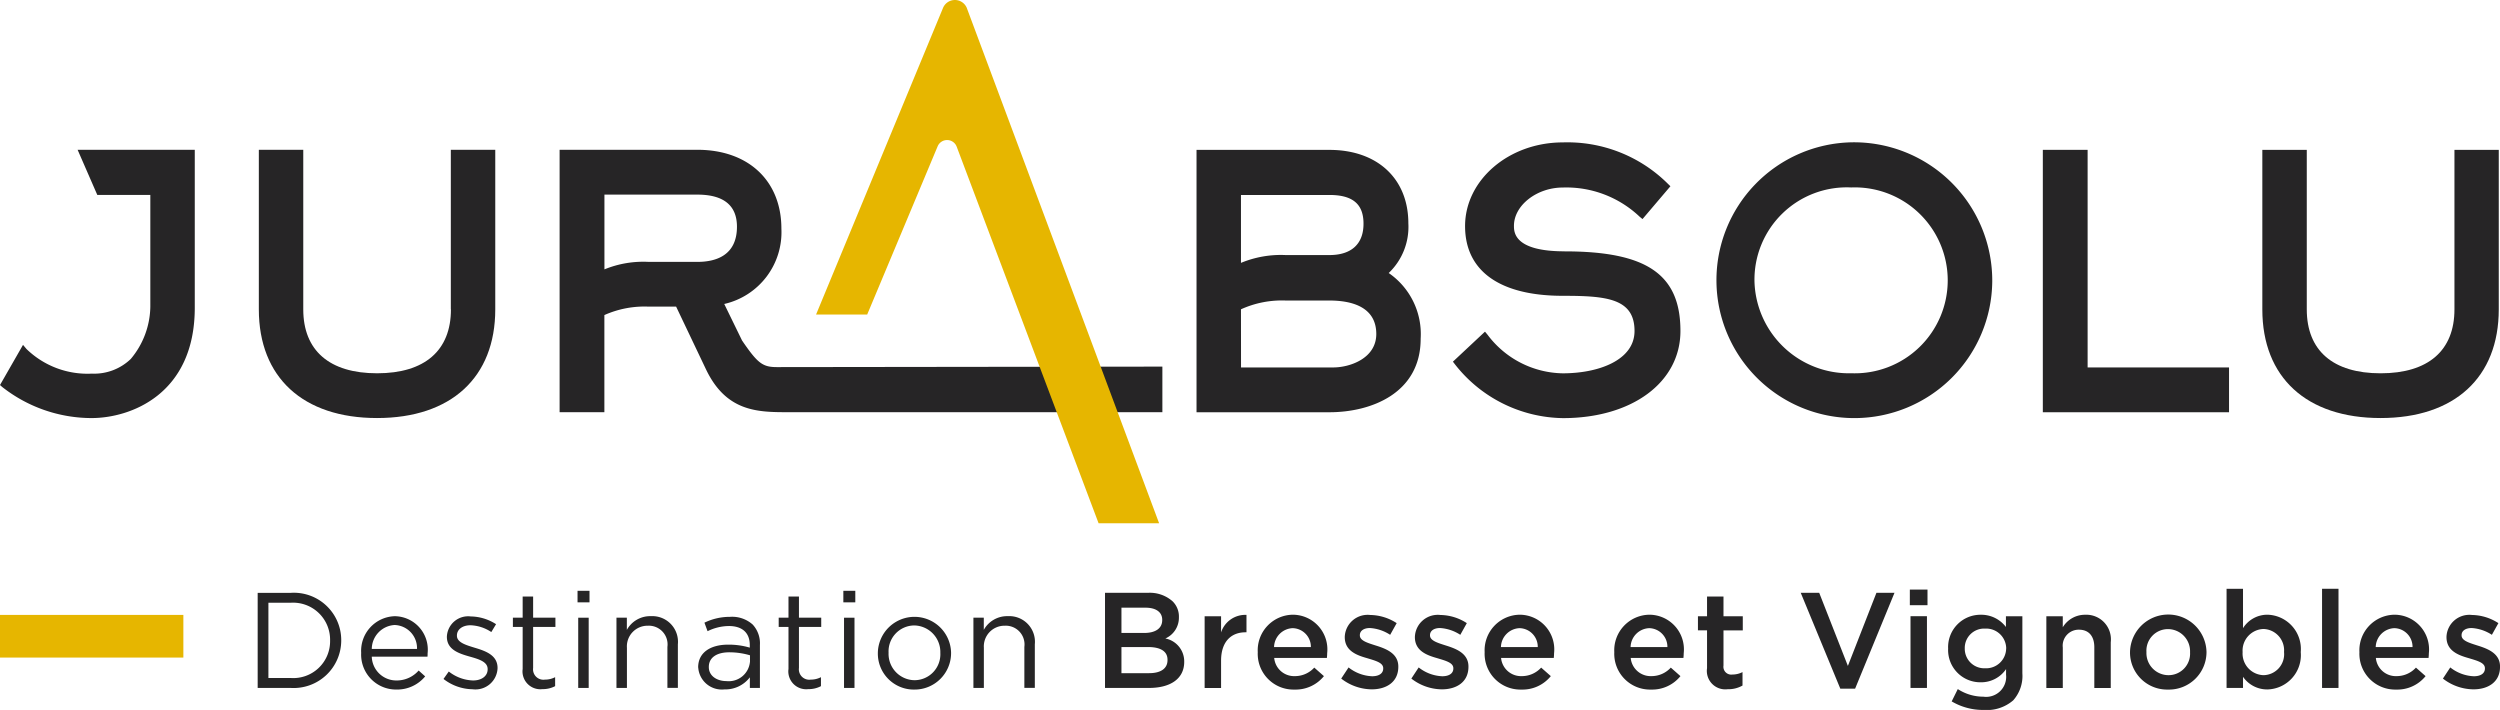
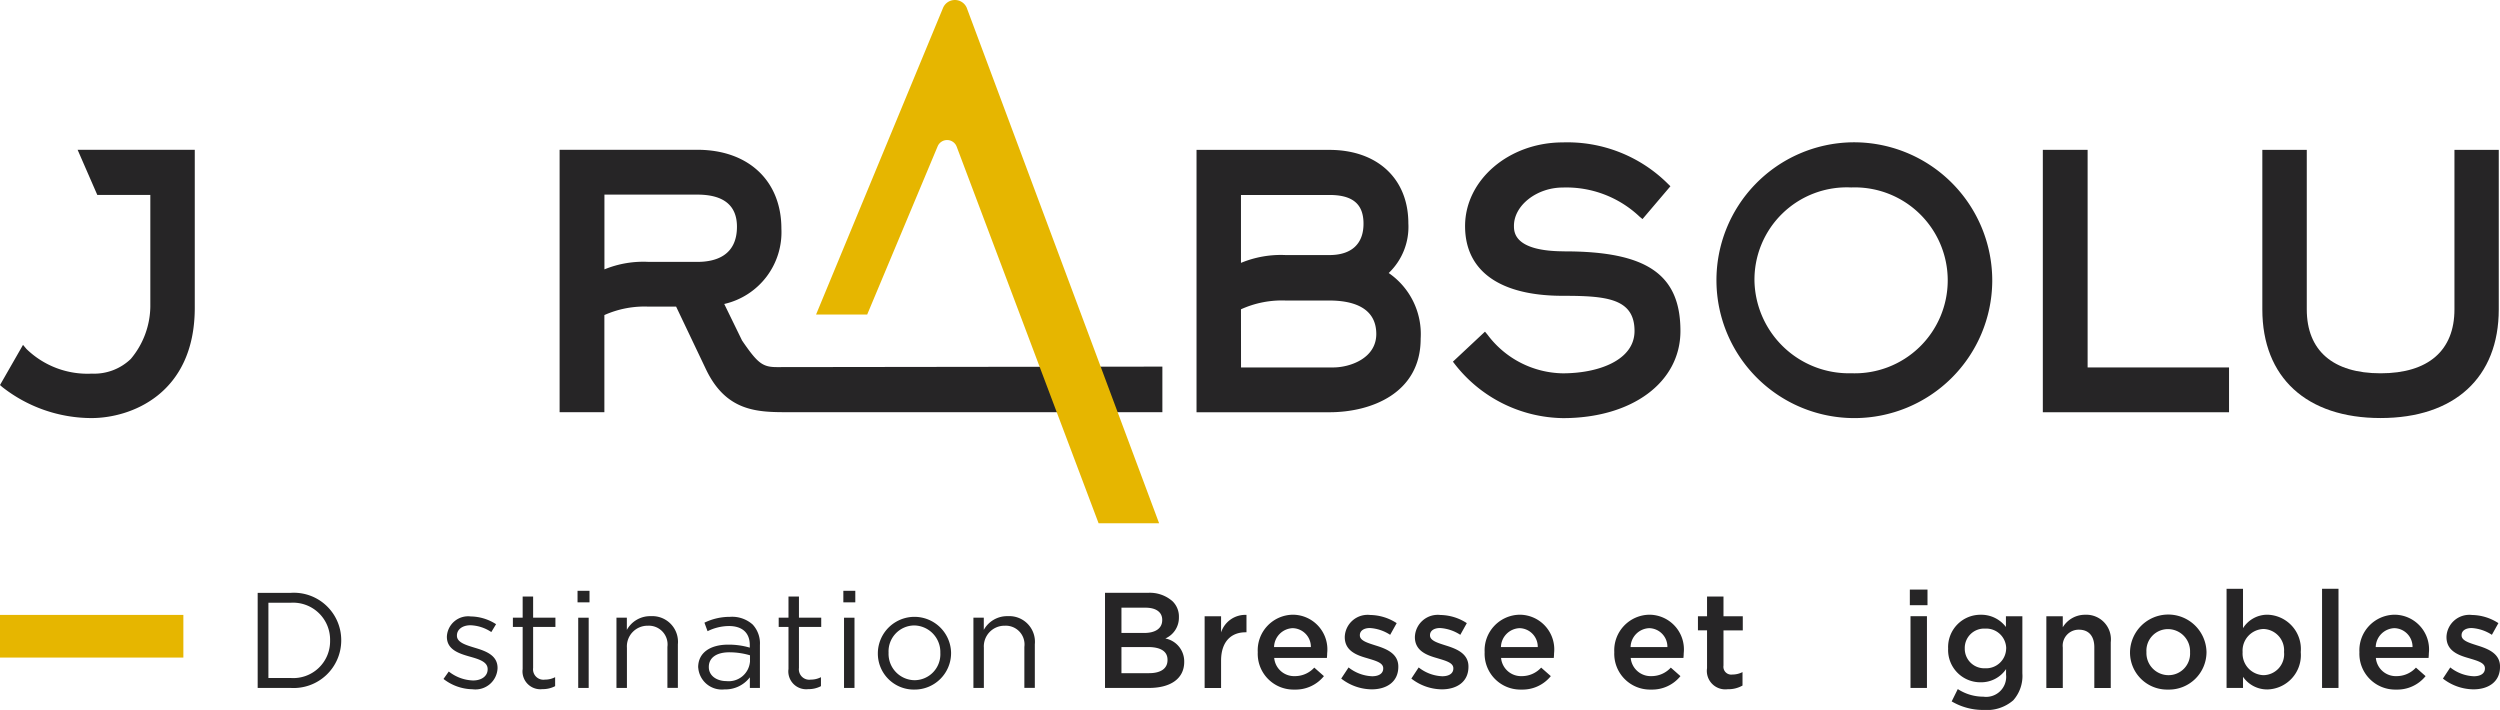
<svg xmlns="http://www.w3.org/2000/svg" width="176.066" height="50" viewBox="0 0 176.066 50">
  <g transform="translate(-6830.342 -17.5)">
    <path d="M6837.195,31.23h3.734V39.1a5.85,5.85,0,0,1-1.374,3.677,3.711,3.711,0,0,1-2.739,1.036,6.166,6.166,0,0,1-4.608-1.733l-.245-.292-1.621,2.829.164.143a10.2,10.2,0,0,0,6.286,2.183c2.7,0,7.267-1.637,7.267-7.772V28.052h-8.25l1.386,3.178" fill="#262526" />
-     <path d="M6862.1,39.289c0,2.9-1.846,4.5-5.2,4.5s-5.2-1.6-5.2-4.5V28.052h-3.129V39.289c0,4.791,3.112,7.652,8.325,7.652s8.326-2.861,8.326-7.652V28.052h-3.13V39.289" fill="#262526" />
    <path d="M6885.059,43.354c-1.013,0-1.359-.268-2.456-1.872l-1.255-2.574a5.183,5.183,0,0,0,4.025-5.3c0-3.377-2.324-5.559-5.92-5.559h-9.7v18.48h3.153v-6.84a6.924,6.924,0,0,1,3.127-.594h1.926l2.117,4.445c1.444,2.989,3.669,2.989,5.822,2.989h26.306V43.319l-27.149.035M6872.91,31.206h6.543c1.851,0,2.79.761,2.79,2.261,0,2.047-1.517,2.477-2.79,2.477h-3.416a7.217,7.217,0,0,0-3.127.527Z" fill="#262526" />
    <path d="M6928.144,36.728a4.49,4.49,0,0,0,1.383-3.5c0-3.142-2.181-5.172-5.558-5.172h-9.36V46.533h9.36c2.964,0,6.425-1.355,6.425-5.174a5.218,5.218,0,0,0-2.25-4.631m-10.405,2.555a6.958,6.958,0,0,1,3.15-.618h3.08c1.5,0,3.3.409,3.3,2.358,0,1.716-1.859,2.355-3.032,2.355h-6.494Zm6.23-3.82h-3.08a7.329,7.329,0,0,0-3.15.551V31.231h6.23c1.641,0,2.4.641,2.4,2.02C6926.374,34.678,6925.519,35.463,6923.969,35.463Z" fill="#262526" />
    <path d="M6940.524,35.2c-3.56,0-3.56-1.357-3.56-1.8,0-1.434,1.608-2.693,3.44-2.693a7.5,7.5,0,0,1,5.414,2.057l.2.164,1.966-2.312-.18-.174a10.03,10.03,0,0,0-7.4-2.913c-3.795,0-6.882,2.644-6.882,5.895,0,3.165,2.444,4.909,6.882,4.909,3.051,0,5.052.172,5.052,2.478,0,2.059-2.538,2.981-5.052,2.981a6.747,6.747,0,0,1-5.3-2.719l-.18-.216-2.259,2.114.147.191a9.825,9.825,0,0,0,7.6,3.785c4.873,0,8.277-2.523,8.277-6.136,0-3.983-2.363-5.608-8.157-5.608" fill="#262526" />
    <path d="M6960.736,27.523a9.712,9.712,0,1,0,9.913,9.794,9.739,9.739,0,0,0-9.913-9.794m0,16.264a6.655,6.655,0,0,1-6.832-6.447,6.5,6.5,0,0,1,6.808-6.638,6.547,6.547,0,1,1,.024,13.085Z" fill="#262526" />
    <path d="M6977.365,43.378V28.053h-3.154v18.48h13.114V43.378h-9.96" fill="#262526" />
    <path d="M7003.2,28.053V39.29c0,2.9-1.845,4.5-5.2,4.5s-5.2-1.6-5.2-4.5V28.053h-3.13V39.29c0,4.791,3.112,7.651,8.326,7.651s8.325-2.86,8.325-7.651V28.053h-3.13" fill="#262526" />
    <path d="M6887.814,39.652l8.942-21.594a.907.907,0,0,1,1.666-.019l13.552,36.314h-4.262l-9.994-26.523a.722.722,0,0,0-1.341-.025l-4.962,11.847h-3.6" fill="#e6b600" />
    <rect width="12.914" height="3.004" transform="translate(6830.342 60.806)" fill="#e6b600" />
    <path d="M6848.489,59.252h2.326a3.338,3.338,0,0,1,3.559,3.329v.02a3.353,3.353,0,0,1-3.559,3.348h-2.326v-6.7m.756.7v5.3h1.57a2.592,2.592,0,0,0,2.774-2.631V62.6a2.607,2.607,0,0,0-2.774-2.651Z" fill="#262526" />
-     <path d="M6855.778,63.491v-.02a2.441,2.441,0,0,1,2.373-2.574,2.355,2.355,0,0,1,2.306,2.612,2.11,2.11,0,0,1-.009.24h-3.923a1.728,1.728,0,0,0,1.741,1.674,2.049,2.049,0,0,0,1.56-.7l.459.411a2.555,2.555,0,0,1-2.038.928,2.458,2.458,0,0,1-2.469-2.573m3.933-.288a1.63,1.63,0,0,0-1.579-1.684,1.705,1.705,0,0,0-1.607,1.684Z" fill="#262526" />
    <path d="M6861.575,65.318l.373-.526a2.9,2.9,0,0,0,1.713.631c.593,0,1.024-.306,1.024-.784v-.02c0-.5-.584-.688-1.234-.87-.776-.22-1.637-.488-1.637-1.4v-.019a1.5,1.5,0,0,1,1.684-1.416,3.379,3.379,0,0,1,1.78.545l-.335.555a2.8,2.8,0,0,0-1.464-.479c-.584,0-.957.307-.957.718v.019c0,.469.613.651,1.273.852.765.229,1.588.526,1.588,1.416v.019a1.558,1.558,0,0,1-1.761,1.483,3.4,3.4,0,0,1-2.047-.727" fill="#262526" />
    <path d="M6867.151,64.638V61.653h-.688V61h.688V59.51h.737V61h1.57v.651h-1.57v2.89a.732.732,0,0,0,.833.822,1.536,1.536,0,0,0,.717-.172v.632a1.849,1.849,0,0,1-.89.21,1.259,1.259,0,0,1-1.4-1.4" fill="#262526" />
    <path d="M6871.016,59.108h.843v.813h-.843Zm.048,1.895h.737v4.946h-.737Z" fill="#262526" />
    <path d="M6873.752,61h.737v.861a1.873,1.873,0,0,1,1.693-.967,1.808,1.808,0,0,1,1.9,1.981v3.071h-.737V63.06a1.318,1.318,0,0,0-1.368-1.493,1.455,1.455,0,0,0-1.483,1.55v2.832h-.737V61" fill="#262526" />
    <path d="M6879.511,64.514V64.5c0-1.043.861-1.6,2.114-1.6a5.232,5.232,0,0,1,1.522.211v-.173c0-.889-.545-1.349-1.474-1.349a3.452,3.452,0,0,0-1.5.364l-.22-.6a4.083,4.083,0,0,1,1.8-.411,2.171,2.171,0,0,1,1.6.545,1.952,1.952,0,0,1,.507,1.445V65.95h-.708V65.2a2.169,2.169,0,0,1-1.789.852,1.666,1.666,0,0,1-1.847-1.541m3.645-.382v-.479a5.155,5.155,0,0,0-1.454-.211c-.928,0-1.445.4-1.445,1.024v.02c0,.622.574.985,1.244.985A1.5,1.5,0,0,0,6883.156,64.132Z" fill="#262526" />
    <path d="M6885.872,64.638V61.653h-.689V61h.689V59.51h.737V61h1.569v.651h-1.569v2.89a.732.732,0,0,0,.832.822,1.546,1.546,0,0,0,.718-.172v.632a1.853,1.853,0,0,1-.89.21,1.259,1.259,0,0,1-1.4-1.4" fill="#262526" />
    <path d="M6889.736,59.108h.842v.813h-.842Zm.048,1.895h.737v4.946h-.737Z" fill="#262526" />
    <path d="M6892.166,63.5v-.019a2.579,2.579,0,0,1,5.157-.019v.019a2.569,2.569,0,0,1-2.593,2.583,2.534,2.534,0,0,1-2.564-2.564m4.4,0v-.019a1.872,1.872,0,0,0-1.837-1.933,1.826,1.826,0,0,0-1.808,1.914v.019a1.855,1.855,0,0,0,1.827,1.923A1.825,1.825,0,0,0,6896.567,63.5Z" fill="#262526" />
    <path d="M6898.891,61h.736v.861a1.875,1.875,0,0,1,1.694-.967,1.807,1.807,0,0,1,1.9,1.981v3.071h-.737V63.06a1.319,1.319,0,0,0-1.369-1.493,1.456,1.456,0,0,0-1.483,1.55v2.832h-.736V61" fill="#262526" />
    <path d="M6908.169,59.251h3a2.418,2.418,0,0,1,1.751.594,1.5,1.5,0,0,1,.449,1.11v.018a1.6,1.6,0,0,1-.956,1.493,1.642,1.642,0,0,1,1.329,1.627v.019c0,1.2-.985,1.837-2.478,1.837h-3.1v-6.7m4.029,1.9c0-.527-.422-.852-1.177-.852h-1.694v1.78h1.607c.756,0,1.264-.3,1.264-.909Zm-1.005,1.923h-1.866v1.837h1.952c.8,0,1.292-.315,1.292-.918v-.02C6912.571,63.4,6912.121,63.069,6911.193,63.069Z" fill="#262526" />
    <path d="M6915.18,60.9h1.158v1.139a1.79,1.79,0,0,1,1.789-1.234v1.225h-.067c-1.014,0-1.722.66-1.722,2v1.923h-1.158V60.9" fill="#262526" />
    <path d="M6918.921,63.442v-.019a2.506,2.506,0,0,1,2.468-2.631,2.443,2.443,0,0,1,2.421,2.717c0,.1-.009.211-.019.325h-3.712a1.409,1.409,0,0,0,1.454,1.283,1.836,1.836,0,0,0,1.368-.6l.68.6a2.558,2.558,0,0,1-2.068.947,2.52,2.52,0,0,1-2.592-2.622m3.741-.373a1.313,1.313,0,0,0-1.283-1.33,1.367,1.367,0,0,0-1.31,1.33Z" fill="#262526" />
    <path d="M6924.8,65.289l.517-.784a2.857,2.857,0,0,0,1.656.621c.5,0,.784-.21.784-.545v-.019c0-.392-.536-.527-1.129-.708-.746-.21-1.579-.517-1.579-1.484v-.018a1.612,1.612,0,0,1,1.8-1.541,3.5,3.5,0,0,1,1.856.574l-.459.823a2.929,2.929,0,0,0-1.426-.478c-.45,0-.708.21-.708.5v.019c0,.374.545.527,1.138.718.738.23,1.57.564,1.57,1.474v.019c0,1.062-.823,1.588-1.876,1.588a3.545,3.545,0,0,1-2.143-.756" fill="#262526" />
    <path d="M6929.739,65.289l.516-.784a2.862,2.862,0,0,0,1.656.621c.5,0,.785-.21.785-.545v-.019c0-.392-.536-.527-1.13-.708-.746-.21-1.578-.517-1.578-1.484v-.018a1.612,1.612,0,0,1,1.8-1.541,3.5,3.5,0,0,1,1.857.574l-.459.823a2.929,2.929,0,0,0-1.426-.478c-.45,0-.708.21-.708.5v.019c0,.374.545.527,1.138.718.737.23,1.57.564,1.57,1.474v.019c0,1.062-.823,1.588-1.876,1.588a3.547,3.547,0,0,1-2.143-.756" fill="#262526" />
    <path d="M6934.9,63.442v-.019a2.507,2.507,0,0,1,2.468-2.631,2.443,2.443,0,0,1,2.421,2.717c0,.1-.009.211-.019.325h-3.713a1.411,1.411,0,0,0,1.455,1.283,1.836,1.836,0,0,0,1.368-.6l.68.6a2.558,2.558,0,0,1-2.068.947,2.521,2.521,0,0,1-2.592-2.622m3.741-.373a1.313,1.313,0,0,0-1.283-1.33,1.366,1.366,0,0,0-1.31,1.33Z" fill="#262526" />
    <path d="M6944.03,63.442v-.019a2.507,2.507,0,0,1,2.468-2.631,2.443,2.443,0,0,1,2.422,2.717c0,.1-.01.211-.02.325h-3.713a1.411,1.411,0,0,0,1.455,1.283,1.838,1.838,0,0,0,1.369-.6l.679.6a2.556,2.556,0,0,1-2.067.947,2.521,2.521,0,0,1-2.593-2.622m3.741-.373a1.311,1.311,0,0,0-1.282-1.33,1.367,1.367,0,0,0-1.311,1.33Z" fill="#262526" />
    <path d="M6950.563,64.552v-2.66h-.641V60.9h.641V59.51h1.158V60.9h1.359v.995h-1.359v2.479a.551.551,0,0,0,.622.631,1.558,1.558,0,0,0,.718-.172v.947a2,2,0,0,1-1.043.259,1.3,1.3,0,0,1-1.455-1.484" fill="#262526" />
-     <path d="M6957.163,59.251h1.3l2.019,5.148,2.01-5.148h1.272L6960.991,66h-1.043l-2.785-6.746" fill="#262526" />
    <path d="M6964.845,59.022h1.244v1.1h-1.244Zm.047,1.875h1.158v5.052h-1.158Z" fill="#262526" />
    <path d="M6967.791,66.9l.431-.871a3.3,3.3,0,0,0,1.8.536,1.412,1.412,0,0,0,1.6-1.55v-.393a2.116,2.116,0,0,1-1.78.929,2.27,2.27,0,0,1-2.3-2.363v-.02a2.278,2.278,0,0,1,2.3-2.373,2.176,2.176,0,0,1,1.77.862V60.9h1.158v4.019a2.583,2.583,0,0,1-.641,1.9,2.84,2.84,0,0,1-2.076.68,4.354,4.354,0,0,1-2.258-.6m3.837-3.722v-.02a1.412,1.412,0,0,0-1.484-1.387,1.365,1.365,0,0,0-1.435,1.387v.02a1.375,1.375,0,0,0,1.435,1.387A1.411,1.411,0,0,0,6971.628,63.175Z" fill="#262526" />
    <path d="M6974.458,60.9h1.158v.775a1.829,1.829,0,0,1,1.579-.88,1.732,1.732,0,0,1,1.8,1.933v3.224h-1.158v-2.87c0-.785-.393-1.235-1.081-1.235a1.125,1.125,0,0,0-1.139,1.254v2.851h-1.158V60.9" fill="#262526" />
    <path d="M6980.351,63.452v-.019a2.694,2.694,0,0,1,5.387-.019v.019a2.642,2.642,0,0,1-2.709,2.631,2.612,2.612,0,0,1-2.678-2.612m4.229,0v-.019a1.562,1.562,0,0,0-1.551-1.627,1.517,1.517,0,0,0-1.521,1.608v.019a1.557,1.557,0,0,0,1.541,1.617A1.516,1.516,0,0,0,6984.58,63.452Z" fill="#262526" />
    <path d="M6988.309,65.165v.785h-1.158V58.965h1.158V61.74a2.023,2.023,0,0,1,1.723-.948,2.417,2.417,0,0,1,2.344,2.622v.019a2.417,2.417,0,0,1-2.344,2.622,2.064,2.064,0,0,1-1.723-.89m2.89-1.732v-.019a1.5,1.5,0,0,0-1.445-1.617,1.523,1.523,0,0,0-1.473,1.617v.019a1.523,1.523,0,0,0,1.473,1.617A1.479,1.479,0,0,0,6991.2,63.433Z" fill="#262526" />
    <rect width="1.158" height="6.985" transform="translate(6993.876 58.965)" fill="#262526" />
    <path d="M6996.507,63.442v-.019a2.506,2.506,0,0,1,2.468-2.631,2.443,2.443,0,0,1,2.422,2.717c0,.1-.01.211-.02.325h-3.712a1.41,1.41,0,0,0,1.454,1.283,1.838,1.838,0,0,0,1.369-.6l.679.6a2.556,2.556,0,0,1-2.067.947,2.521,2.521,0,0,1-2.593-2.622m3.741-.373a1.311,1.311,0,0,0-1.282-1.33,1.367,1.367,0,0,0-1.311,1.33Z" fill="#262526" />
    <path d="M7002.389,65.289l.517-.784a2.862,2.862,0,0,0,1.656.621c.5,0,.784-.21.784-.545v-.019c0-.392-.536-.527-1.129-.708-.746-.21-1.578-.517-1.578-1.484v-.018a1.611,1.611,0,0,1,1.8-1.541,3.5,3.5,0,0,1,1.856.574l-.459.823a2.924,2.924,0,0,0-1.425-.478c-.45,0-.709.21-.709.5v.019c0,.374.546.527,1.139.718.737.23,1.569.564,1.569,1.474v.019c0,1.062-.823,1.588-1.875,1.588a3.548,3.548,0,0,1-2.144-.756" fill="#262526" />
  </g>
</svg>